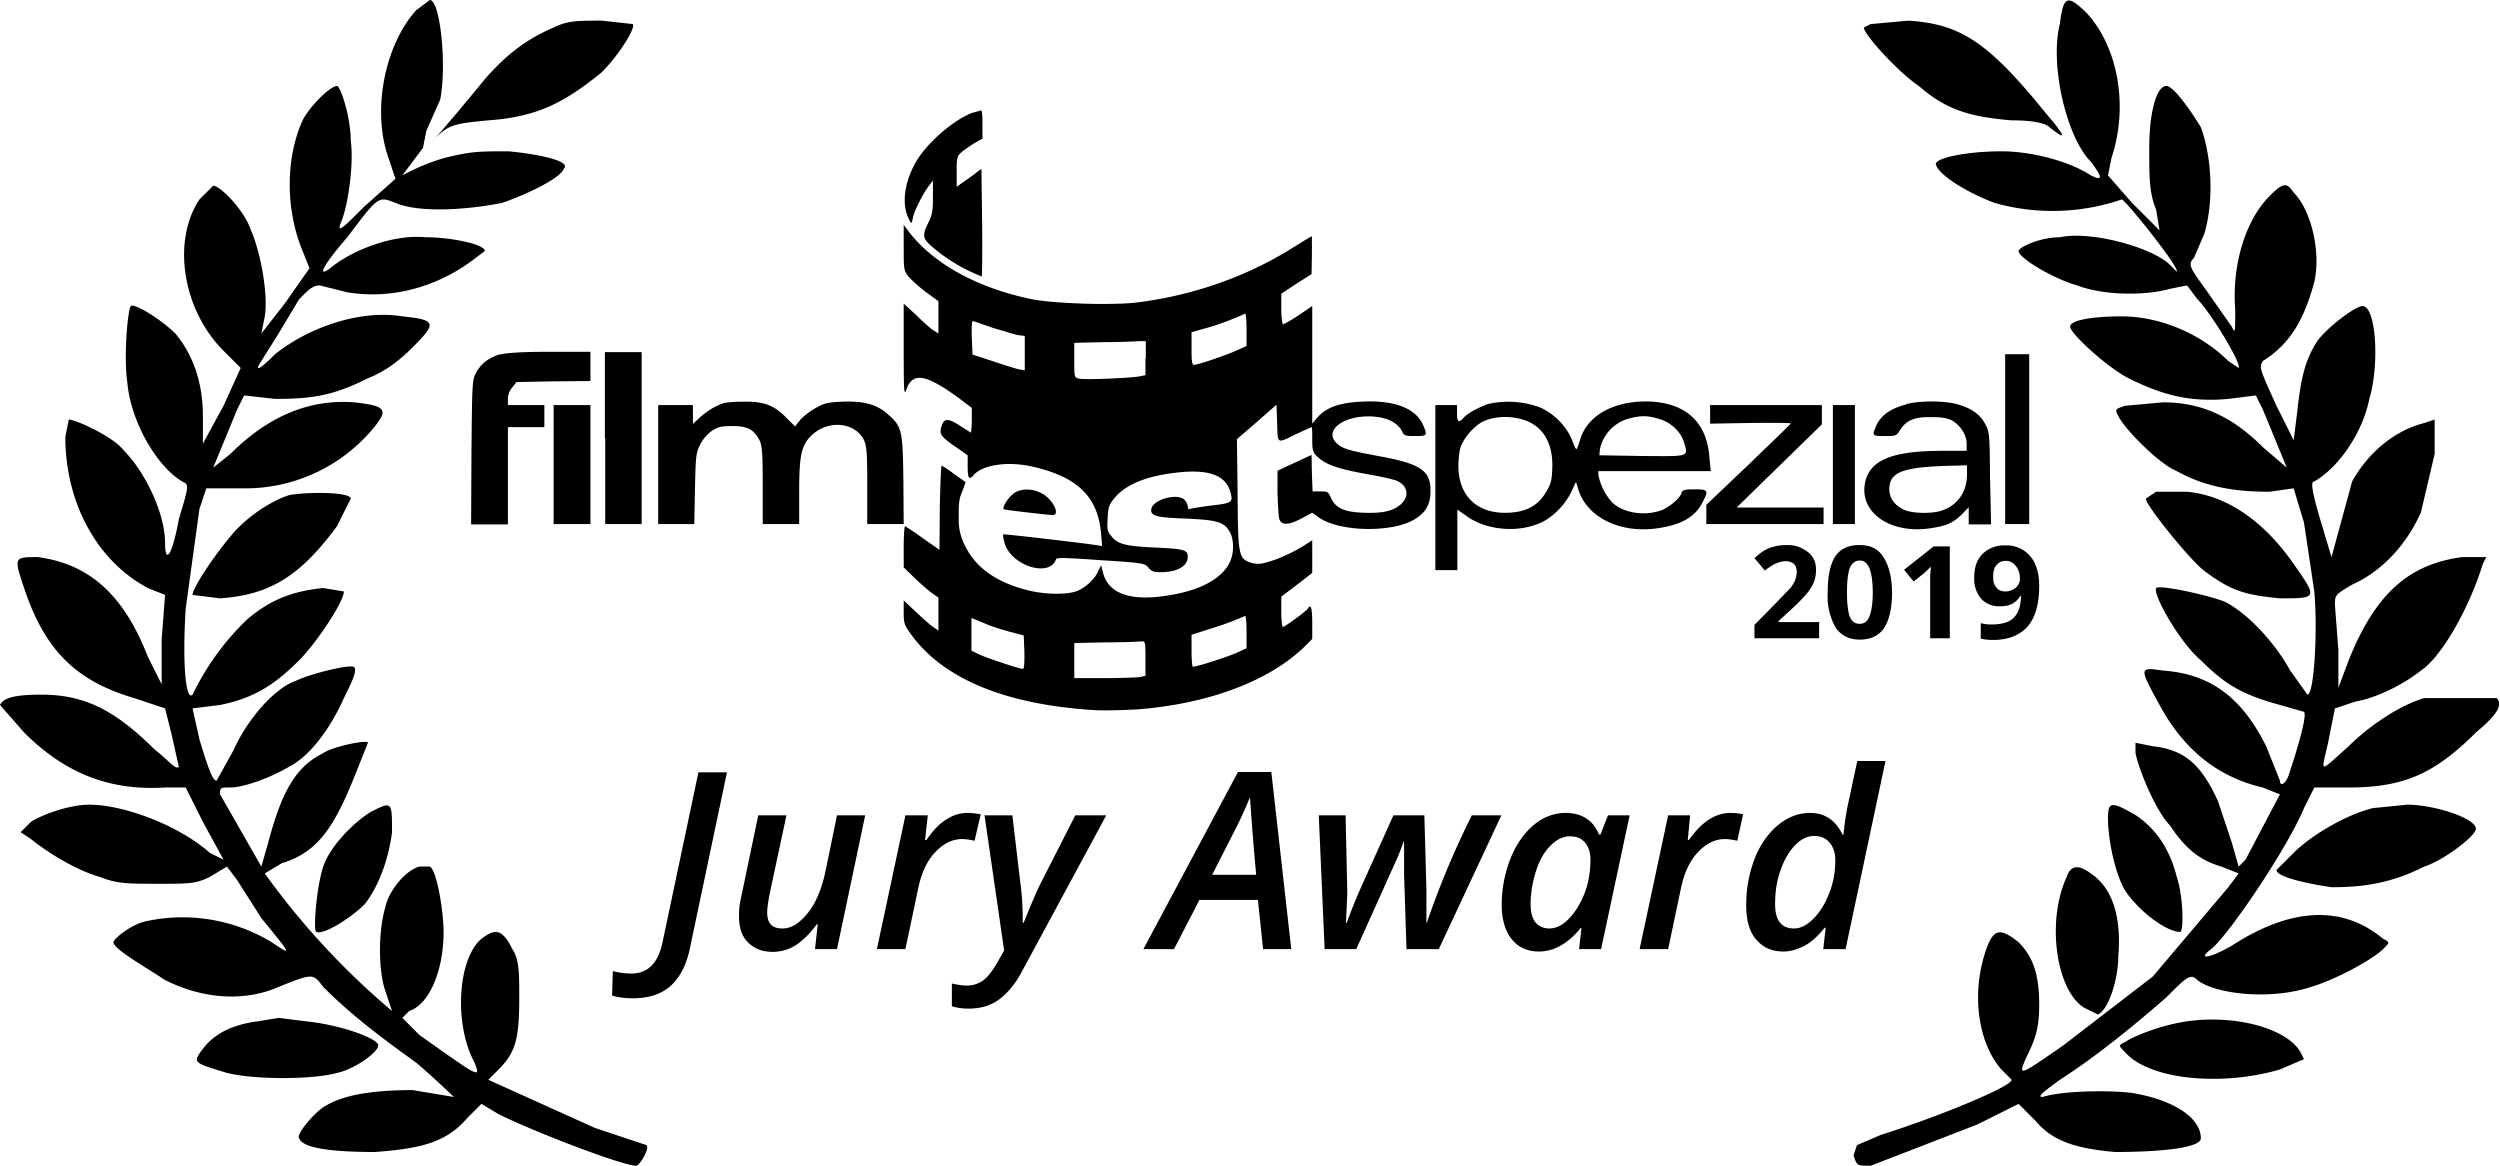
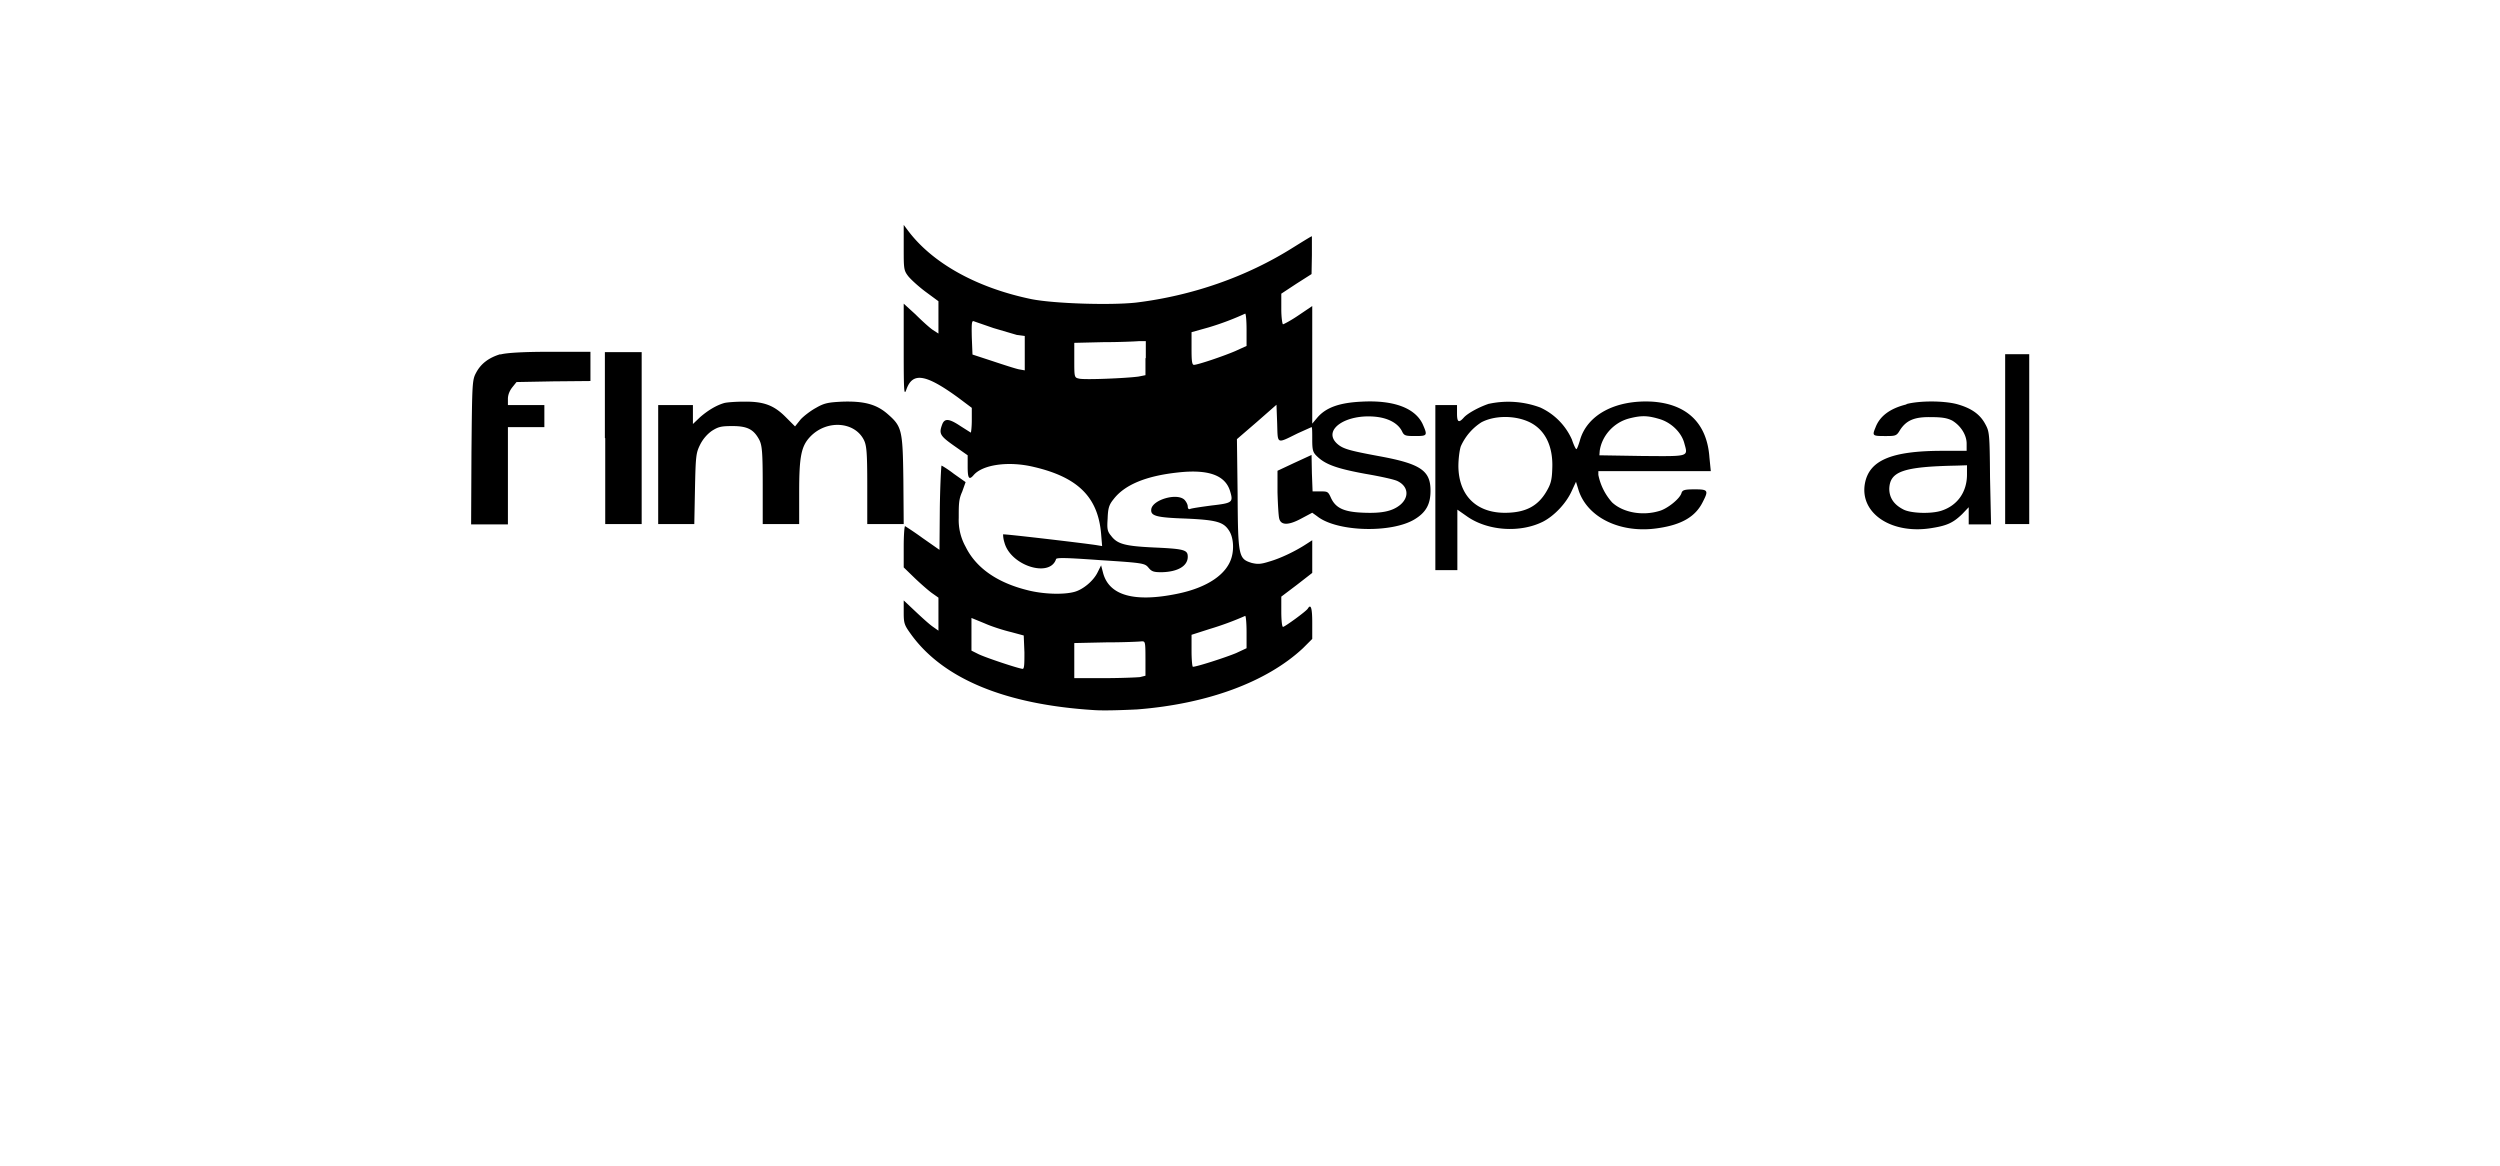
<svg xmlns="http://www.w3.org/2000/svg" baseProfile="tiny" version="1.2" viewBox="0 0 727 339">
-   <path d="M121 3c-9 10-13 29-8 43l2 6-9 8c-6 6-8 8-7 5 2-4 4-17 3-24 0-7-3-16-4-16-2 0-8 6-10 10-5 11-5 26 0 38l2 5-7 10-7 9 1-5c1-6-1-18-4-25-2-6-9-13-11-13l-4 4c-8 12-5 32 7 44l5 5-5 11-6 11v-8c0-10-3-18-8-24-4-4-12-9-13-8-1 2-2 15-1 22 1 12 9 25 16 29 2 1 2 1-1 11-2 11-4 13-4 7 0-9-6-21-12-27-3-4-14-9-16-9l-1 5c0 19 9 36 24 44l5 2-1 13v13l-4-8c-7-18-17-27-32-29-7 0-7 0-4 9 6 18 15 27 32 32l9 3 2 8 2 9c-1 1-3-2-7-5-12-12-21-16-33-16-8 0-11 1-12 3l7 8c12 12 25 17 41 16h6l5 10 6 11-4-2c-9-8-25-14-35-14-6 0-14 3-17 5l-3 3 3 2c5 4 13 9 20 11 5 2 8 2 17 2s11 0 15-2l5-3 3 4 7 11c9 11 9 11 3 7a50 50 0 0 0-37-6c-4 1-9 5-9 6 0 2 9 7 15 11 12 6 24 6 33 2 10-4 10-4 13 0 6 6 13 12 27 22 3.8 3.2 7.4 6.6 11 10l-12-2c-10 0-20 1-26 5-3 2-8 8-7 9 1 3 10 4 22 4 14-1 21-3 27-10l4-4 5 3c10 5 36 15 40 15 1 0 4-5 3-6l-15-5-31-14 3-3c5-5 6-9 6-21 0-7 0-11-2-14-3-6-5-6-9-3-7 6-8 25-2 36 2 5 1 4-16-8l-5-5 2-2c6-2 10-12 10-23 0-6-2-18-4-19h-3c-4 1-9 7-10 12-2 7-2 18 0 24l2 6a220 220 0 0 1-37-40l5-3c10-3 15-10 21-25l4-10c0-1-10 1-13 3-8 4-12 11-16 26l-2 7-12-21c0-2 0-2 3-2 4 0 12-3 17-6 6-3 12-11 16-20 2-4 4-8 3-9s-13 2-17 4c-6 2-14 11-18 20l-5 9c-1 0-2-2-5-12l-2-9 8-1c10-2 16-6 23-13 5-5 13-17 13-20l-6-1c-10 1-16 4-22 9a76 76 0 0 0-16 22c-2 2-3-9-2-25l4-29 2-6h10a48.4 48.4 0 0 0 39-18c4-5 3-6-6-7-13-1-25 4-36 15l-5 4 7-17 2-4 9 1c11 0 17-1 27-6 5-2 9-5 13-9 7-7 7-8-3-9-12-2-27 3-37 11-5 5-6 5-4 2l5-8 6-10c3-3 4-4 6-4l8 2c12 2 25-1 36-9l4-3c0-2-10-4-17-4-10-1-22 4-28 9-4 3-2-1 5-9 9-12 9-12 14-10 7 3 21 2 31 0 6-2 17-7 18-10 2-2-6-4-16-5-9 0-11 0-19 2a62 62 0 0 0-12 5l3-4 3-4 1-5 4-9c2-10 0-29-3-29l-4 3zm478 4c-3 12 2 33 9 40 3 4 4 6 0 4-6-4-17-7-26-7-10 0-20 2-19 4 1 3 9 8 17 11a62 62 0 0 0 37-1c1 0 17 20 16 21l-2-2c-5-5-23-10-32-8-6 0-12 3-12 4 0 2 10 8 17 10 8 3 20 3 27 1l5-1 3 4c4 4 13 19 12 20l-3-2c-8-8-20-13-31-13-8 0-15 1-15 3s11 12 17 15c10 5 18 7 29 6l8-1 2 4 7 17-7-6c-9-9-18-13-29-13l-11 1c-3 1-3 1-2 3 2 4 12 14 17 16 9 5 18 6 27 6l7-1 3 10 3 20c1 11 0 30-2 30l-5-7c-5-9-13-17-19-20-5-2-19-5-20-4-1 2 7 16 13 21 7 7 12 10 23 13l7 2c1 1-2 11-4 17-1 4-3 5-3 3l-4-10c-7-14-16-21-30-22-7-1-7-1-1 10 7 13 17 21 30 24l5 2-10 19-2 2-2-7-4-12c-5-11-10-15-19-16l-5-1v3c1 5 6 17 10 21 4 6 8 10 15 12l5 2-3 4-22 26-26 20c-13 9-13 9-11 4 3-6 4-9 4-16 0-9-2-14-6-18-5-4-7-4-9 1-5 13-3 28 4 36l3 3c0 2-22 11-38 16l-7 3-1 3c1 3 1 3 5 3l31-12 12-6 5 5c5 6 12 8 23 9 12 0 25-1 25-4 0-6-8-11-19-13-5-1-21-1-27 1-2 0 1-2 5-5 11-7 23-17 31-24 6-6 7-7 9-5 5 4 21 6 33 2 7-2 18-8 21-11 2-2 2-2 0-3-12-10-27-9-44 2-7 4-10 4-6 1 5-4 22-29 27-41l3-6h10c16 0 25-4 37-16 6-5 8-8 6-10h-21c-7 2-16 8-22 14-9 8-8 8-6-1l2-10 6-2c6-1 14-5 19-9 6-4 14-18 18-31l1-2h-7c-15 2-25 10-33 30l-3 8v-11l-1-13c0-3 0-3 5-6 9-4 16-12 20-21l4-17v-10l-3 1c-8 2-16 8-21 17l-6 22-3-10c-3-10-3-12-2-12 7-4 14-14 16-24 3-10 2-27-2-27-2 0-10 6-13 10-4 6-5 12-6 21l-1 8-5-10c-5-11-5-11-4-13 8-5 12-12 15-23 2-9-1-21-6-26-2-3-3-3-7 1-7 7-11 20-10 33 0 7 0 7-1 5l-7-10c-5-7-6-8-4-10l3-7c3-10 2-23-1-31-3-5-8-12-10-12-3 0-5 8-5 18 0 9 0 13 2 18l1 6-8-8-7-8 1-5c5-15 2-32-7-42-6-6-7-5-8 3z" />
-   <path d="M161 8c-7 3-13 7-20 15a721 721 0 0 1-16 19c5-6 7-6 17-7 14-1 22-5 33-14 5-5 10-13 9-14l-9-1c-7 0-10 0-14 2zm383-1l-2 1c0 2 10 13 16 17 8 7 15 9 27 10 7 0 10 1 11 2 5 4 5 3-1-4-17-21-25-26-40-27l-11 1zm86 136h-3l-3 2c0 2 13 18 17 21 8 6 12 7 22 8 11 0 11 0 4-10-9-13-20-20-31-21h-6zm-546 1c-6 2-13 7-17 12-5 6-11 15-11 17l8 1c14-1 23-6 34-21l4-8c0-2-13-2-18-1zM108 236c-5 3-12 10-14 16s-3 19-2 19c2 1 10-4 14-8 4-5 7-13 8-21 0-9 0-9-6-6zm505 2c0 6 2 16 5 21 4 6 12 12 16 12 1 0 1-10-1-16-2-8-6-14-12-18-7-4-8-4-8 1zm77-3c-8 2-18 8-23 13l-5 5c0 2 9 4 16 5 9 0 17-1 27-6 6-2 15-9 15-11 0-3-12-7-20-7l-10 1zm-89 20c-6 13-3 33 5 38l4 2c3-1 6-10 6-17 1-12-2-20-8-24-4-3-6-2-7 1zM75 297c-8 1-13 4-16 8s-3 4 7 7c8 2 25 2 32 0 5-1 12-6 12-8s-11-6-21-7l-8-1-6 1zm561 0c-7 1-15 4-18 6-2 1-2 1 0 3 7 8 28 10 45 5l7-3-1-2c-4-7-19-11-33-9zM529 185.6h-18.8v-3.9l6.7-6.8 4-4.2c.5-.8 1-1.5 1.2-2.2s.4-1.4.4-2.1c0-1-.3-1.9-.8-2.4-.6-.5-1.4-.8-2.4-.8s-2 .3-3 .7c-1 .5-2 1.2-3.1 2l-3-3.6c1.2-1.1 2.3-1.9 3.2-2.4s1.8-.8 2.8-1c1-.3 2.2-.4 3.5-.4 1.7 0 3.1.3 4.4 1s2.3 1.4 3 2.5c.7 1 1 2.3 1 3.7 0 1.3-.2 2.4-.6 3.5-.4 1-1.1 2.2-2 3.3s-2.5 2.8-4.8 4.9l-3.5 3.2v.3H529v4.7zM550.2 172.3c0 4.6-.8 8-2.3 10.3s-4 3.4-7.1 3.4c-3.1 0-5.4-1.2-7-3.5a18.4 18.4 0 0 1-2.3-10.2c0-4.8.7-8.2 2.2-10.5s4-3.3 7-3.3c3.2 0 5.5 1.1 7 3.5s2.5 5.7 2.5 10.3zm-13.1 0c0 3.2.3 5.6.8 7 .6 1.4 1.5 2.1 2.9 2.1 1.3 0 2.3-.7 2.8-2.1.6-1.4 1-3.8 1-7 0-3.3-.4-5.7-1-7.1-.6-1.4-1.5-2.2-2.8-2.2-1.3 0-2.3.8-2.9 2.2-.5 1.4-.8 3.8-.8 7zM567 185.6h-5.7v-18l.2-2.8-2 1.9-3 2.4-2.8-3.4 8.6-6.8h4.7v26.7zM593 170.3c0 5.3-1.1 9.2-3.3 11.8-2.3 2.6-5.6 4-10.1 4-1.6 0-2.8-.2-3.6-.4v-4.5c1 .3 2 .4 3.2.4 1.9 0 3.4-.3 4.7-.8a5.9 5.9 0 0 0 2.8-2.7c.6-1.1 1-2.8 1-4.9h-.1c-.8 1.2-1.6 2-2.5 2.4-1 .5-2 .7-3.5.7a7 7 0 0 1-5.5-2.2 9 9 0 0 1-2-6.2c0-2.9.8-5.2 2.4-6.8a8.9 8.9 0 0 1 6.7-2.5 9 9 0 0 1 8.6 5.4c.8 1.8 1.2 3.9 1.2 6.3zm-9.7-7.2c-1.2 0-2 .4-2.7 1.2-.7.8-1 2-1 3.5 0 1.3.3 2.3.9 3 .6.8 1.5 1.2 2.7 1.2 1.1 0 2.1-.4 3-1.1.8-.8 1.2-1.6 1.2-2.6 0-1.5-.4-2.7-1.2-3.7-.7-1-1.7-1.5-2.9-1.5zM184 290.3c-2.4 0-4.4-.3-6-.8l.2-7.1c2 .5 3.8.7 5.4.7 4.7 0 7.7-2.9 9-8.8l10.5-49.7h8.3l-10.7 50.8c-1 5.1-3 8.9-5.7 11.3s-6.3 3.6-11 3.6zM228.7 237.1l-4.6 21.5c-.7 3.3-1 5.5-1 6.7 0 3.2 1.4 4.7 4.4 4.7 1.7 0 3.4-.6 5-2s3.2-3.2 4.5-5.7 2.3-5.4 3-8.7l3.4-16.5h8.2l-8.2 38.9H237l.8-7.2h-.3c-2 2.7-4 4.7-6 6s-4.4 2-6.8 2c-3.1 0-5.5-1-7.2-2.8-1.8-1.7-2.6-4.3-2.6-7.6 0-1.5.1-3 .4-4.4l.9-4.3 4.3-20.6h8.3zM281.4 236.4c1.4 0 2.7.2 3.8.4l-1.8 7.7c-1.3-.3-2.5-.5-3.6-.5-3 0-5.6 1.4-8 4s-3.9 6.1-4.8 10.4l-3.7 17.6H255l8.3-38.9h6.5l-.8 7.2h.4c1.9-2.8 3.8-4.8 5.8-6 2-1.3 4-1.9 6.2-1.9zM286.3 237.1h8.1l2.2 18.7a80.5 80.5 0 0 1 .8 12.5h.3c2-5 3.6-8.7 4.7-11l10.3-20.2h9l-24.3 45c-2 3.9-4.4 6.7-6.8 8.5s-5.4 2.7-8.8 2.7c-1.8 0-3.5-.2-5-.7V286c1.7.4 3.2.6 4.4.6 1.7 0 3.3-.5 4.7-1.5s2.8-2.9 4.3-5.5l1.8-3.2-5.7-39.3zM365.8 261.7h-17l-7.4 14.3h-8.9l27.5-51.5h9.7l5.8 51.5h-8.2l-1.5-14.3zm-.5-7.3a835.2 835.2 0 0 1-1.8-22.6 119 119 0 0 1-5 10.8l-6 11.8h12.8zM409 276l-.7-22v-9.5l-1.7 4.4-12.2 27.1h-9.2l-1.7-38.9h7.8l.5 22.7-.4 8.6h.2a176 176 0 0 1 3.8-9.5l9.8-21.8h9l.6 21.3v10h.1a255.6 255.6 0 0 1 13.1-31.3h8.6L418.4 276H409zM447.5 276.7c-3.3 0-6-1.2-7.9-3.6s-2.9-5.7-2.9-10c0-4.7.9-9.2 2.5-13.3s3.9-7.4 6.7-9.8 6-3.6 9.4-3.6c2.3 0 4.3.5 6 1.6s2.8 2.6 3.7 4.7h.4l2.2-5.6h6.3l-8.3 38.9h-6.4l.7-6.2h-.2c-3.7 4.6-7.8 6.9-12.2 6.9zm3-6.7c2 0 3.8-.9 5.6-2.7s3.4-4.3 4.6-7.3 1.8-6.4 1.8-10c0-2-.5-3.7-1.6-5s-2.6-1.8-4.4-1.8c-2 0-3.8.9-5.6 2.7s-3.2 4.2-4.2 7.3-1.6 6.4-1.6 9.7c0 2.4.5 4.2 1.4 5.3s2.3 1.8 4 1.8zM503.1 236.4c1.5 0 2.8.2 3.8.4l-1.7 7.7c-1.3-.3-2.5-.5-3.6-.5-3 0-5.6 1.4-8 4s-3.9 6.1-4.8 10.4l-3.7 17.6h-8.3l8.3-38.9h6.4l-.7 7.2h.3c2-2.8 4-4.8 5.9-6s4-1.9 6.1-1.9zM526.4 236.4c4.2 0 7.4 2.1 9.4 6.3h.3c.3-3.5.8-6.4 1.3-8.8l2.7-12.6h8.2L536.7 276h-6.5l.7-6.2h-.3c-2 2.5-4 4.3-6 5.3s-3.9 1.6-6 1.6c-3.4 0-6-1.2-8-3.6s-2.8-5.7-2.8-10c0-4.9.9-9.4 2.5-13.5s4-7.4 6.8-9.7 5.9-3.5 9.3-3.5zm-4.7 33.6c2 0 3.8-1 5.7-2.9s3.4-4.4 4.6-7.5 1.7-6.2 1.7-9.4c0-2.1-.5-3.8-1.6-5.1s-2.5-2-4.6-2c-2 0-3.9 1-5.6 2.8s-3.1 4.2-4.2 7.4-1.5 6.3-1.5 9.6c0 4.7 1.8 7.1 5.5 7.1zM283 32.7c-6 2.2-14.6 9.8-17.4 15.8-2.9 5.8-3.3 11.7-1.1 15.6.6 1.1.6 1 1-.9.5-2.2 3-7.1 4.8-9.4l1-1.3v4.8c0 4-.2 5.1-1.3 7.4-1.9 3.7-1.7 4.7 1 7a49.7 49.7 0 0 0 14.5 8.7c.1-.2.2-7.3.1-15.8l-.2-15.5-3.5 2.6-3.7 2.6V50c0-4.4.1-4.6 1.7-6 1-.7 2.6-1.9 3.7-2.5l2.1-1.2v-4.1c0-2.3-.1-4.1-.4-4.1l-2.4.7z" />
  <path d="M262.8 72c0 6.1 0 6.6 1.3 8.3.8 1 3 3 5 4.5l3.8 2.8V97l-1.7-1.1c-1-.7-3.2-2.7-5-4.5l-3.4-3.1v13.5c0 12.4.1 13.4.8 11.4 1.8-5 5.5-4.5 15 2.4l4 3v3.5c0 2-.2 3.7-.3 3.7l-3-1.9c-3.3-2.2-4.6-2.3-5.3-.5-1 2.7-.7 3.3 3.4 6.2l4 2.8v3.3c0 3.4.4 4 1.7 2.5 2.6-3.1 10.2-4.2 17.6-2.4 12.8 3 18.6 8.8 19.5 19.4l.3 3.6-1.8-.3c-4-.6-26.9-3.3-27-3.1a8 8 0 0 0 .4 2.4c1.8 6.7 13.2 10.3 15 4.8.1-.5 3.3-.4 13 .3 12.5.8 12.8.9 13.9 2.2.9 1.1 1.5 1.3 3.8 1.3 4.7-.1 7.6-1.8 7.6-4.5 0-2-1-2.3-10-2.7-8.3-.4-10.5-1-12.3-3.4-1.1-1.3-1.2-2-1-5 .1-3 .4-4 1.7-5.6 3.2-4.2 9.4-6.8 18.7-7.8 8.9-1 13.8.8 15.2 5.4 1 3.3.7 3.5-5.4 4.2-3 .4-5.7.8-6.2 1-.4.2-.7-.1-.7-.7s-.5-1.5-1-2c-2.2-2-9.1 0-9.6 2.7-.3 2 1.2 2.5 10 2.8 9 .4 11 1 12.6 3.5 1.2 1.8 1.5 5 .8 7.6-1.3 5-7 9-16 10.8-12.3 2.5-19.6.5-21.4-6l-.6-2.3-1 2c-1.2 2.5-4.2 5-6.7 5.7-3.2.9-9.2.7-13.8-.5-8.8-2.2-14.9-6.5-17.9-12.6a16 16 0 0 1-2-8.4c0-4 0-5.4 1-7.6l1-2.8-3.4-2.4c-1.8-1.4-3.5-2.4-3.6-2.4s-.4 5.5-.5 12.2l-.1 12.3-5-3.5c-2.6-1.9-5-3.4-5-3.4-.2 0-.4 2.7-.4 6v6l3.3 3.2c1.9 1.8 4.2 3.8 5.1 4.4l1.7 1.2v9.6l-1.7-1.2c-1-.7-3.2-2.7-5-4.4l-3.4-3.2v3.5c0 3.3.2 3.7 2.3 6.6 9.4 12.8 27.4 20.2 53.1 21.8 2.8.2 8.4 0 12.5-.2 20.5-1.6 37.7-8 48.2-17.8l2.7-2.7v-4.7c0-4.3-.4-5.6-1.3-4.1-.5.8-6.7 5.3-7.2 5.3-.3 0-.5-2-.5-4.5v-4.3l4.5-3.4 4.5-3.5v-9.5l-1.7 1.1c-3.2 2.1-7.6 4.2-10.8 5.1-2.5.8-3.4.8-5.1.4-3.8-1.2-4-1.8-4.1-20l-.2-16 5.8-5 5.7-5 .2 5.4c.2 6.2-.3 6 6 2.9l4-1.8c.2 0 .2 1.6.2 3.6 0 3.2.2 3.8 1.5 5 2.4 2.3 5.8 3.5 14 5 4.1.7 8.3 1.6 9.3 2.1 3.1 1.5 3.5 4.6.8 6.9-2.3 1.9-5.4 2.5-10.6 2.3-5.7-.2-8.1-1.3-9.5-4.2-.9-2-1-2-3.2-2h-2.2l-.2-5.3-.1-5.3-5 2.3-4.9 2.3v6.3c.1 3.5.3 6.9.5 7.6.5 2 2.7 2 6.4 0l3.2-1.7 1.4 1c5.7 4.6 21.7 5 28.4.9 3.3-2 4.6-4.4 4.6-8.3 0-5.8-2.8-7.8-14.7-10-9.2-1.7-10.9-2.2-12.6-3.8-4.1-4 2.8-8.6 11.4-7.7 3.8.4 6.5 2 7.6 4.2.6 1.3 1 1.4 3.8 1.4 3.6 0 3.7-.1 2.2-3.5-2.2-4.6-8.3-7-17.7-6.5-6.5.3-10.3 1.7-12.8 4.5l-1.6 1.9V89l-4 2.7c-2.2 1.5-4.3 2.6-4.5 2.6s-.5-2-.5-4.4v-4.5l4.4-2.9 4.4-2.8.1-5.5v-5.5c-.2 0-2.6 1.5-5.5 3.3-13.5 8.5-29.3 14-45.7 16-7.5.8-23.6.3-30.3-1-16-3.3-28.9-10.5-36-20l-1.2-1.6v6.5zm99.7 23.9v4.7l-3.3 1.5c-3.5 1.5-10.9 4-12 4-.6 0-.7-1.3-.7-4.7v-4.8l5-1.4a80.7 80.7 0 0 0 10.6-4c.2 0 .4 2 .4 4.7zm-73.6-.5l6.8 2 2.3.3v10l-1.7-.3c-1-.2-4.4-1.3-7.7-2.4l-5.8-1.9-.2-5c-.1-4.6 0-5 .8-4.6l5.5 1.9zm44.2 8.7v5l-2 .4c-3.6.5-15.9 1-17.3.6-1.4-.3-1.4-.4-1.4-5.4v-5l8.4-.2c4.6 0 9.3-.2 10.4-.3h2v5zm29.4 79.7v4.7l-3 1.4c-3.1 1.3-11.5 4-12.6 4-.2 0-.4-2-.4-4.7v-4.6l5.3-1.7a88 88 0 0 0 10.3-3.8c.2 0 .4 2.1.4 4.7zm-68.5 0l3.7 1 .2 4.9c0 3 0 4.8-.5 4.8-1 0-10.9-3.3-12.9-4.3l-2-1v-9.5l3.9 1.6c2 .9 5.5 2 7.6 2.5zm39.1 7.7v5l-1.6.4c-1 .1-5.6.3-10.4.3h-8.7V187l9.2-.2c5 0 9.7-.2 10.4-.3 1 0 1.1 0 1.1 5zM145.5 103c-3.3 1-5.6 2.7-7 5.3-1.2 2.2-1.2 2.8-1.4 23.2l-.1 21h10.7v-28.3h10.6v-6.4h-10.6V116c0-1.2.5-2.4 1.3-3.4l1.2-1.5 10.7-.2 10.8-.1v-8.5h-11.9c-7.6 0-12.7.3-14.3.8zM176 127.4v25h10.6v-50h-10.7v25zM583.1 127.6v24.8h7V103h-7v24.7zM210.6 117.2c-2.4.7-4.8 2.2-7 4.1l-2.1 2v-5.5h-10.1v34.6h10.5l.2-10.3c.2-9.5.3-10.4 1.5-12.8.8-1.6 2-3 3.4-4 1.9-1.2 2.7-1.4 6-1.4 4.4 0 6.2 1 7.8 4 .8 1.6 1 3.5 1 13.2v11.3h10.6v-9.2c0-10.6.6-13.5 3.3-16.3 4.8-4.9 12.8-4.3 15.5 1 .8 1.6 1 3.5 1 13.2v11.3h10.6l-.1-13c-.2-14.6-.4-15.4-4.8-19.2-3.2-2.7-6.8-3.6-13-3.4-4 .2-5.2.4-7.6 1.8-1.5.8-3.6 2.4-4.5 3.4l-1.6 2-2.8-2.8c-3.4-3.4-6.4-4.5-12.2-4.4-2.4 0-4.9.2-5.6.4zM433 117.4c-3 1-6.2 2.8-7.3 4-1.5 1.7-2 1.4-2-1.2v-2.4h-6.3v48h6.4v-17.6l3 2.1c6 4.1 15.3 4.7 21.9 1.4 3.3-1.7 6.7-5.3 8.3-8.8l1.3-2.8.8 2.6c2.7 8 12.4 12.5 23 10.9 7-1 11-3.4 13.1-7.7 1.7-3.3 1.5-3.6-2.4-3.6-2.9 0-3.5.2-3.8 1-.4 1.7-4.2 4.7-6.5 5.3-5 1.5-10.6.4-13.7-2.5a17 17 0 0 1-4-8V137h32.7l-.4-4c-.7-9.9-6.5-15.5-16.6-16.2-10.8-.6-19.1 3.9-21.1 11.4-.4 1.3-.8 2.4-1 2.4s-.8-1.3-1.3-2.8a18.5 18.5 0 0 0-9.2-9.3 26.7 26.7 0 0 0-14.8-1.1zm11.2 5.1c5 2.1 7.5 7.1 7.2 13.8-.1 3.5-.5 4.6-1.8 6.8-2.4 4-5.8 5.8-11 6-8.9.4-14.4-4.7-14.5-13.5 0-2 .3-4.6.7-5.8a16 16 0 0 1 6-7c3.8-2 9.4-2 13.4-.3zm38.2-.7c3.6 1 6.6 4 7.4 7.1 1.1 4 1.6 3.8-12.3 3.7l-12.4-.2.1-1.3c.6-4.3 4-8.2 8.5-9.4 3.5-.9 5.3-.9 8.7.1zM554.4 117.6c-4.9 1.2-7.8 3.5-9 6.7-1 2.4-.9 2.5 2.7 2.5 3.1 0 3.4 0 4.4-1.7 1.8-2.8 4.1-3.9 9-3.8 3.4 0 4.8.3 6.2 1 2.5 1.5 4.2 4.2 4.2 6.7v2.1h-7c-15 0-21.4 2.8-22.6 9.6-1.5 8.7 8 14.9 19.8 12.8 4.3-.7 6-1.6 8.5-4l1.9-2v5h6.5l-.3-13.6c-.1-13-.2-13.4-1.4-15.6-1.6-3-4.3-4.7-8.3-5.8-3.9-1-10.8-1-14.6 0zM572 138c0 5.1-2.8 9-7.4 10.5-3 1-9.1.8-11.2-.4-2.7-1.4-4-3.4-4-6 .2-5 4-6.4 19.6-6.7l3-.1v2.7z" />
-   <path d="M161 135.1v17.3h10.7v-34.6H161V135zM497.3 120.4v2.8l11.7-.2c6.5-.1 11.8 0 11.8.1 0 .2-5.6 5.5-12.3 12l-12.3 11.7v5.6h34.1v-4.8H505l12.4-12.1 12.4-12.1v-5.6h-32.5v2.6zM533 135.1v17.3h6.4v-34.6H533V135zM294.9 143.4c-1.5 1-3.6 4.1-3 4.7.2.2 12.6 1.6 14.2 1.7 2.4 0 0-4.8-3.3-6.4-2.7-1.4-5.7-1.4-8 0z" />
</svg>